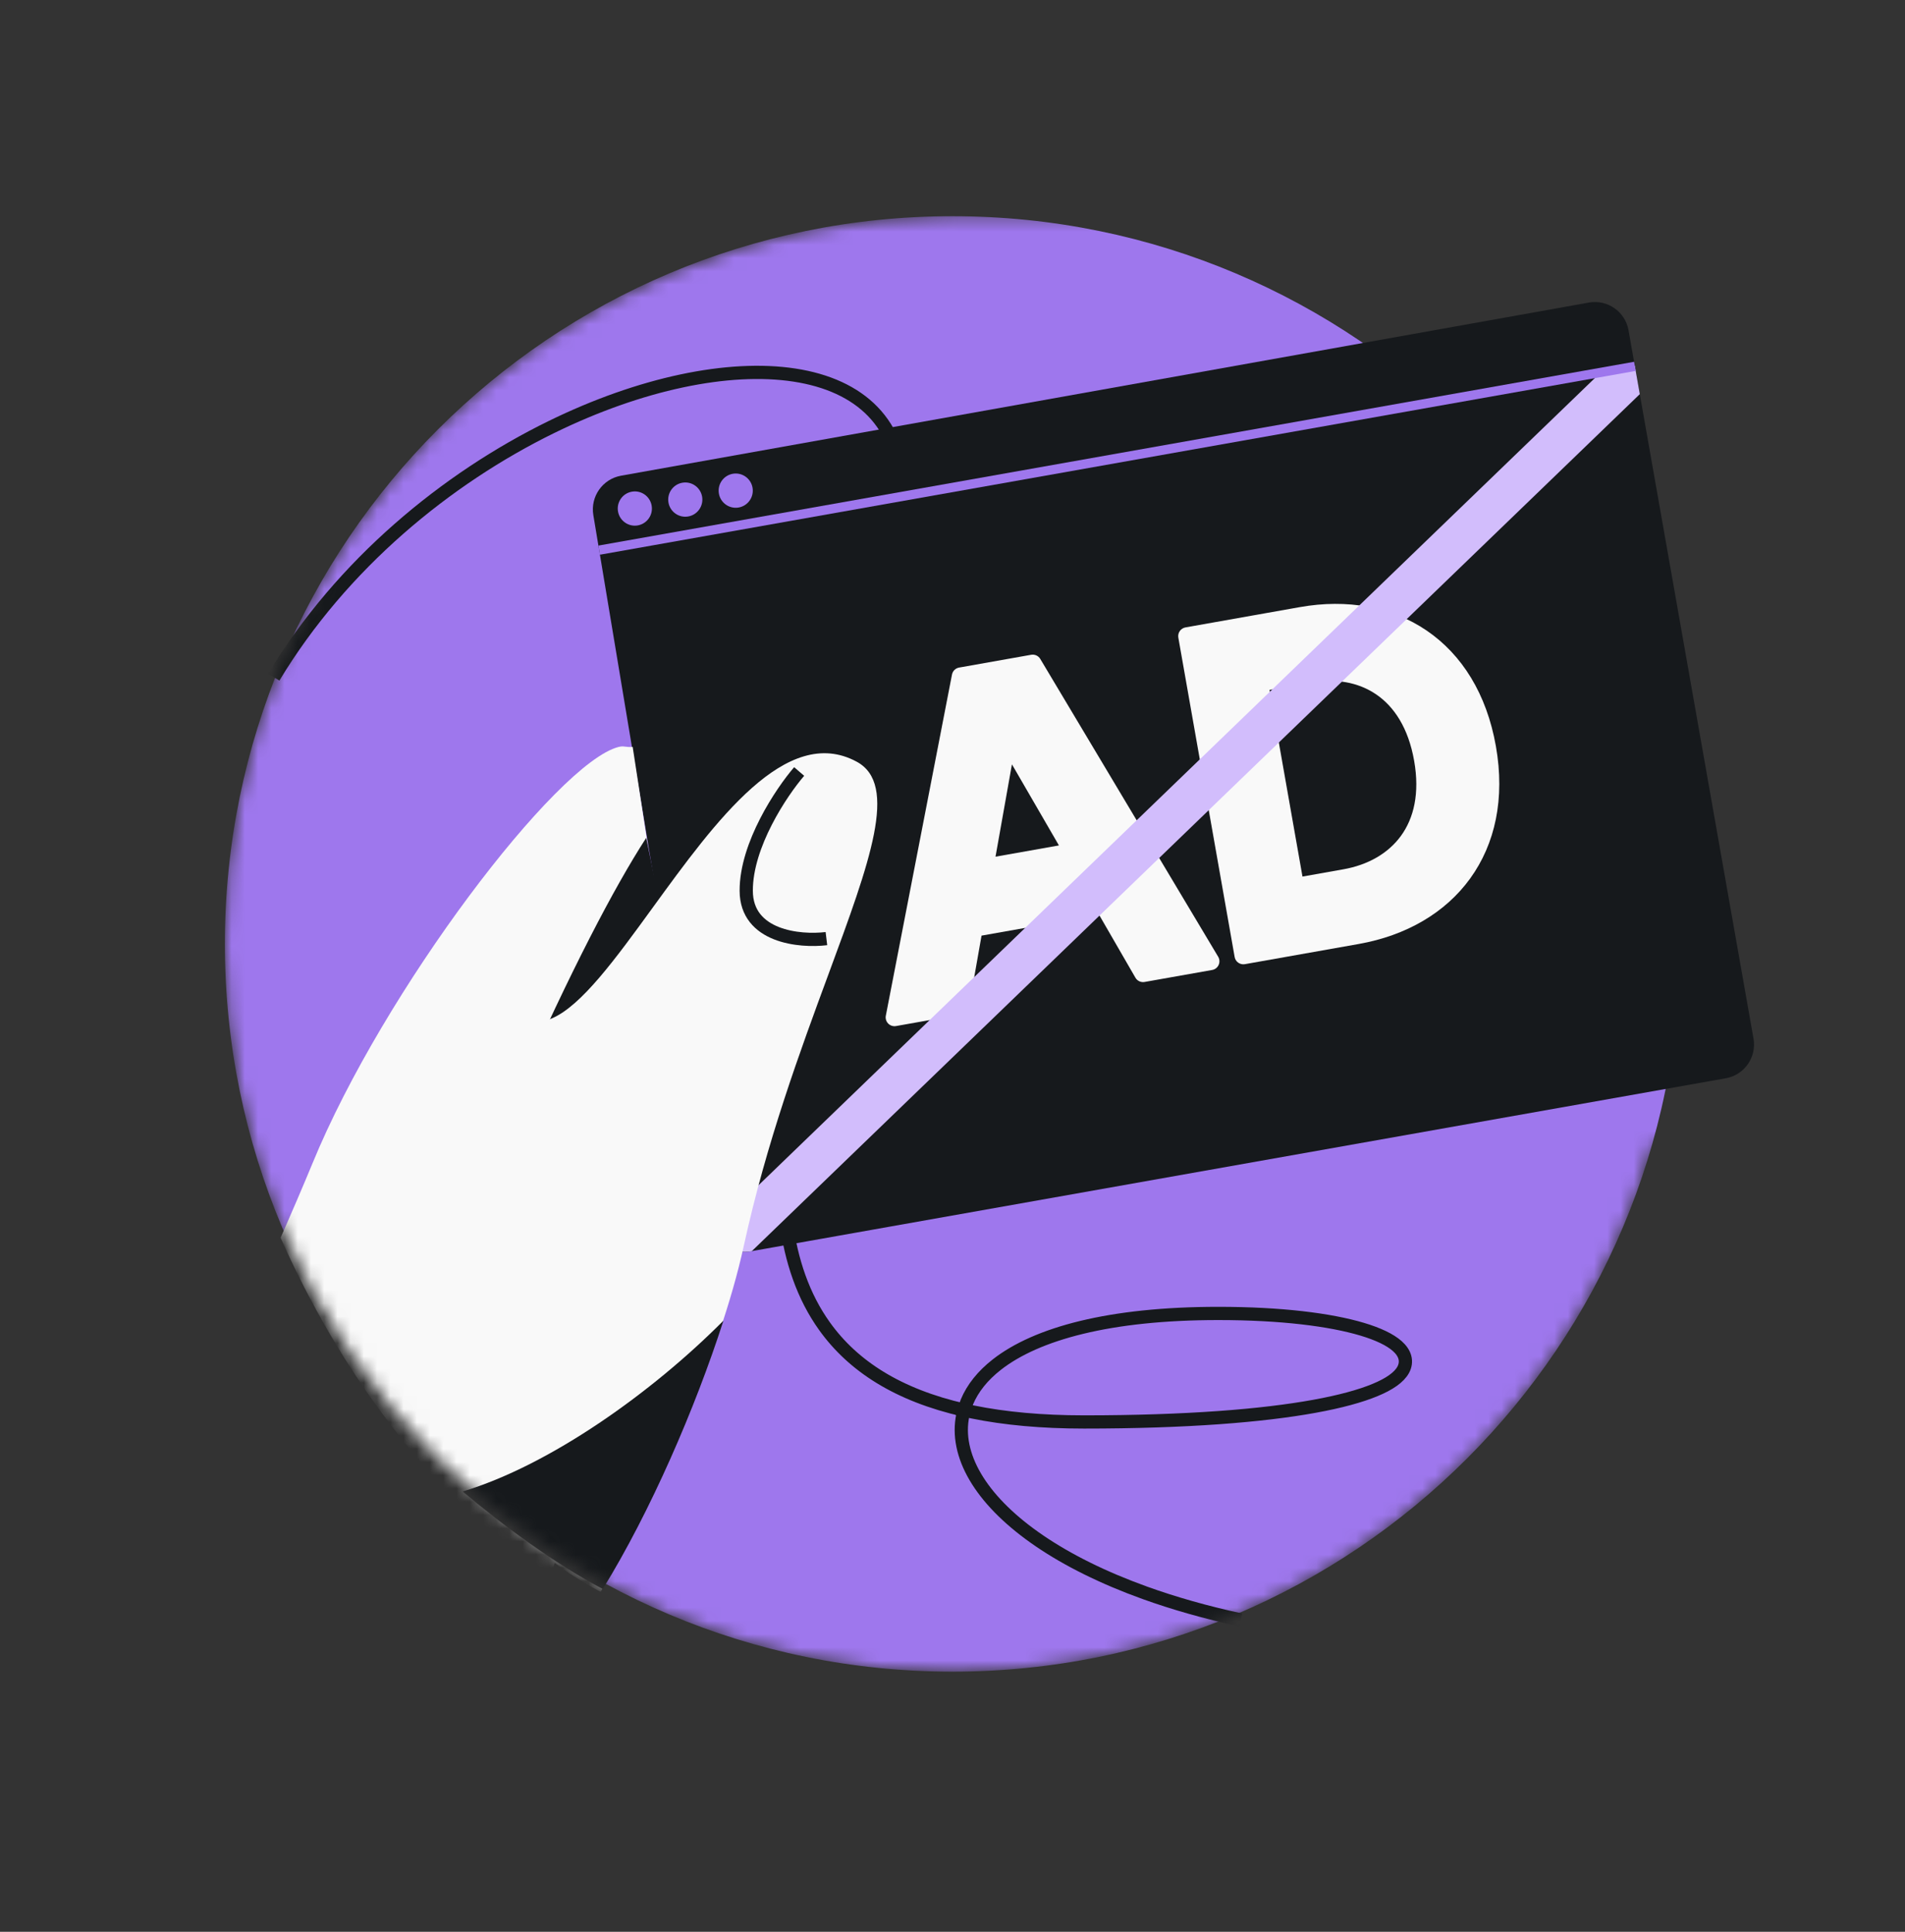
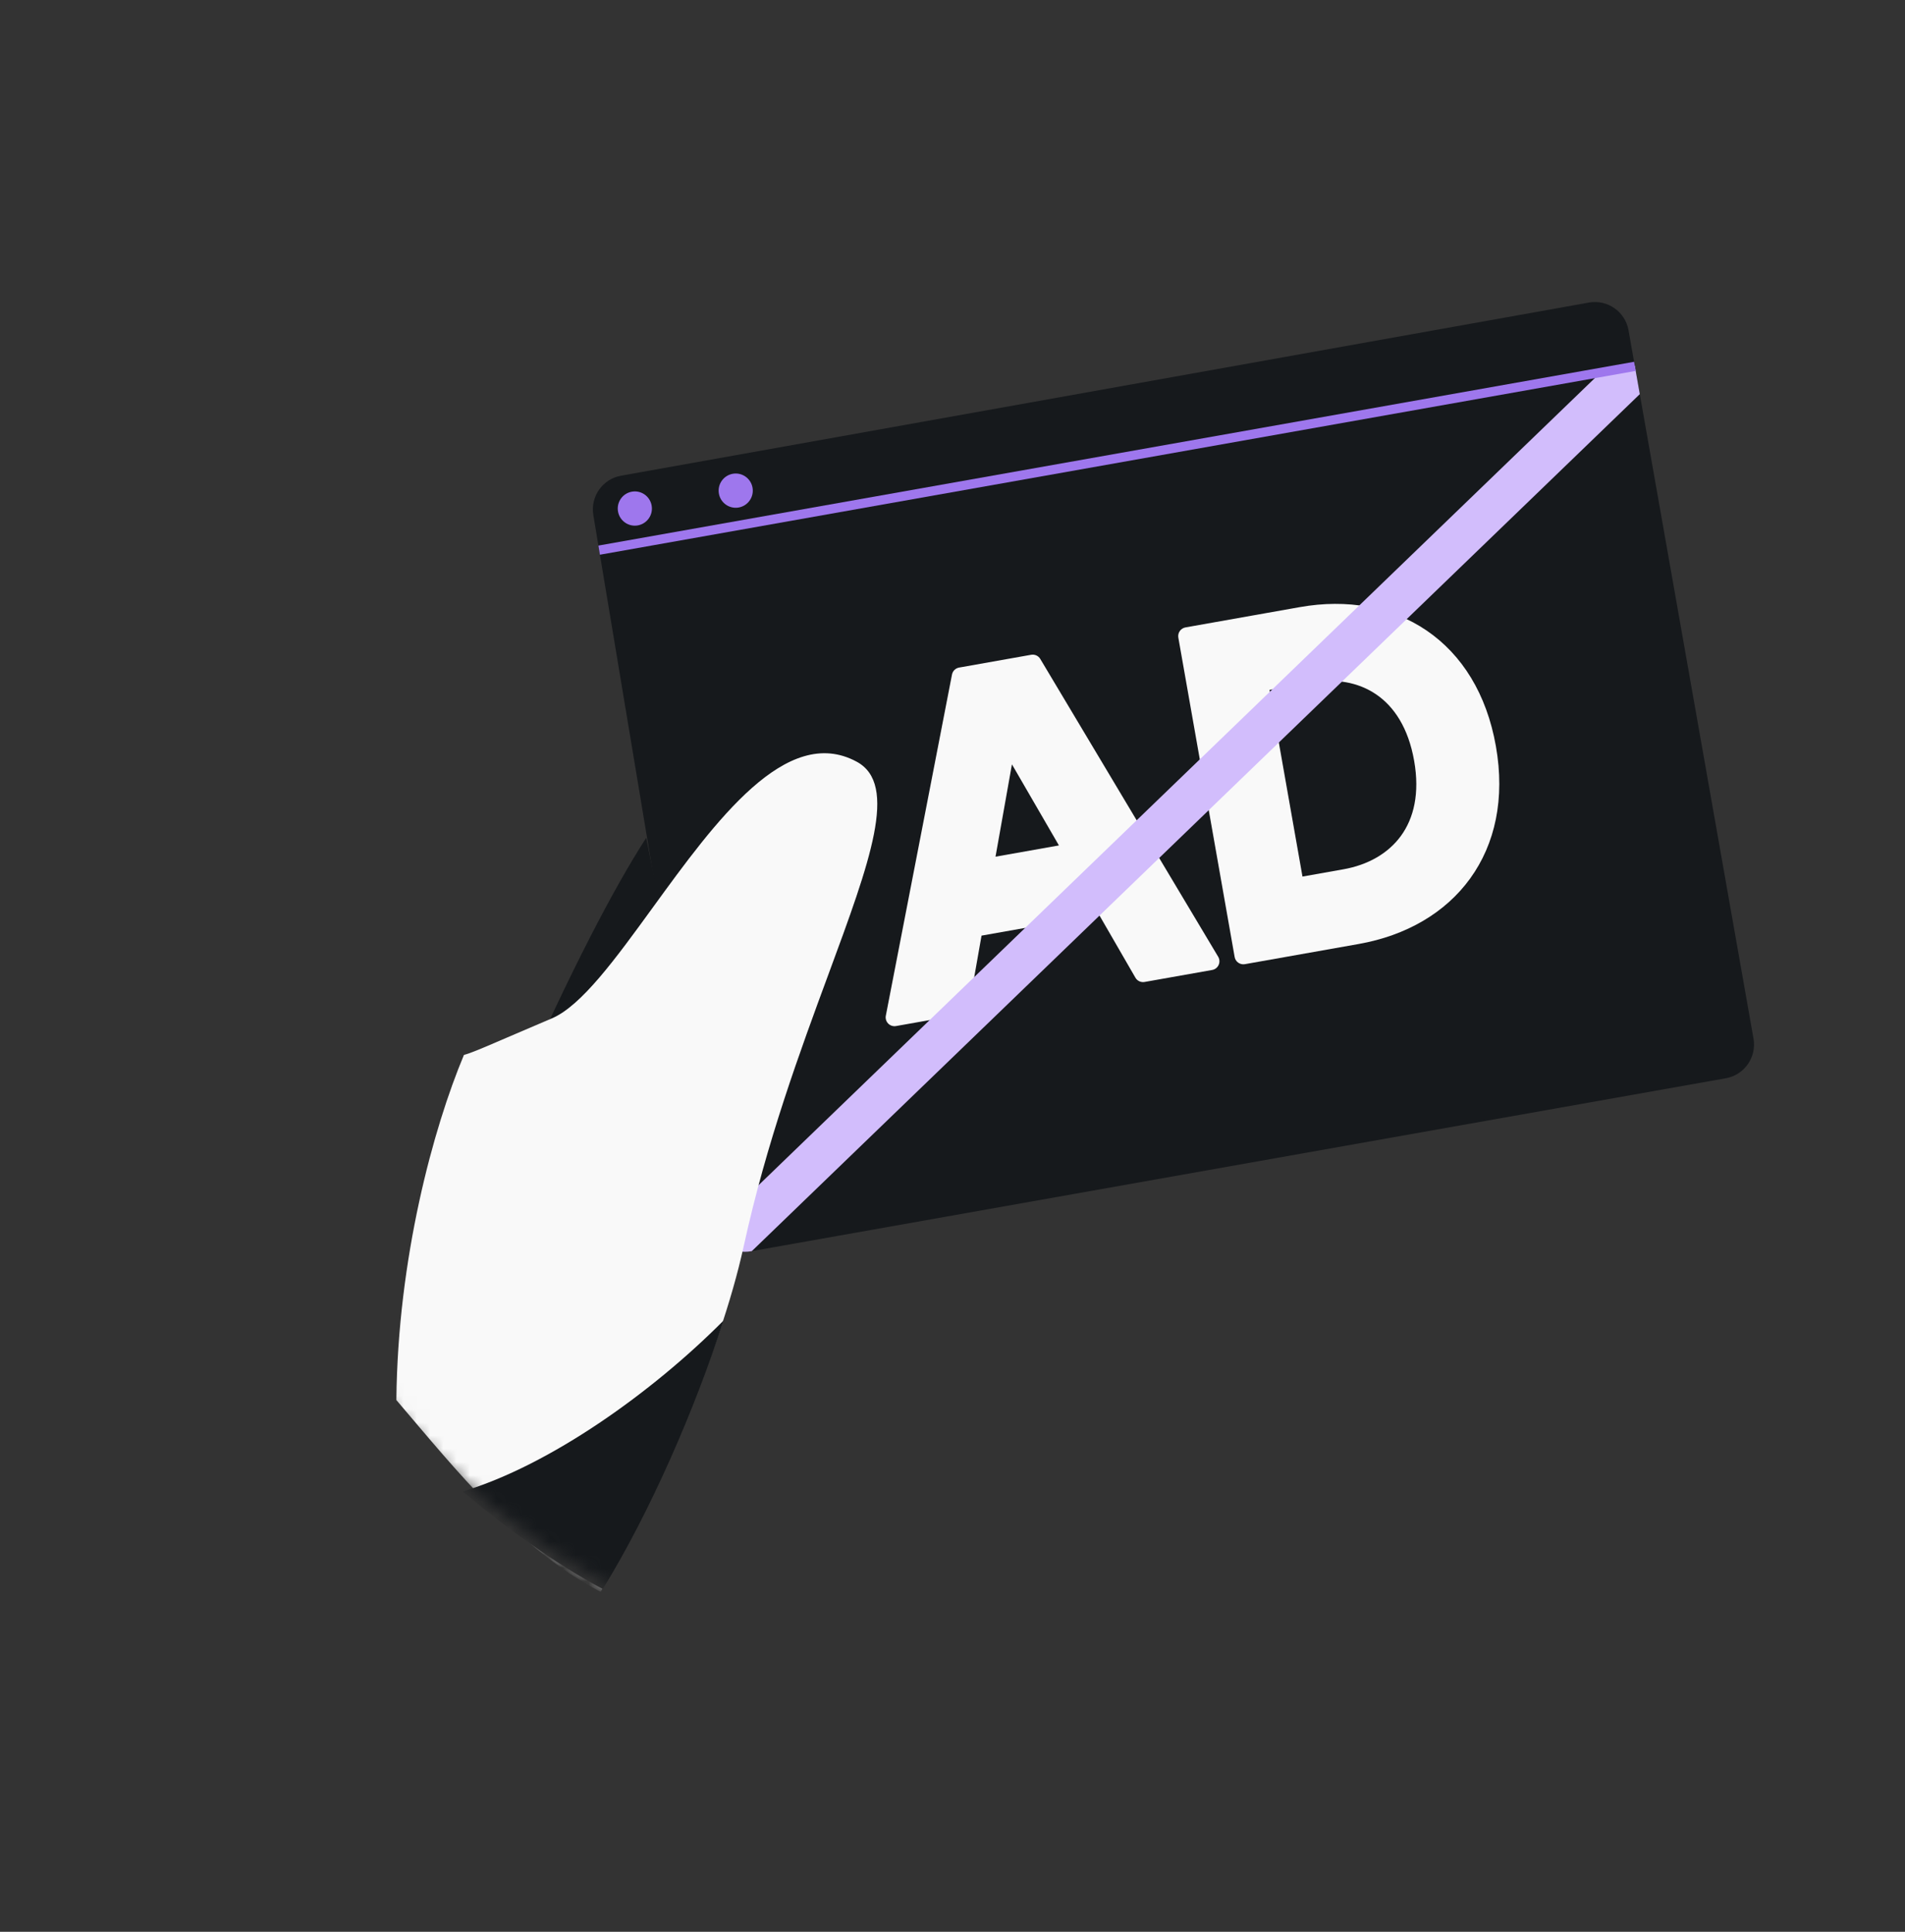
<svg xmlns="http://www.w3.org/2000/svg" width="144" height="146" viewBox="0 0 144 146" fill="none">
  <rect x="0" y="0" width="144" height="146" fill="#333333" stroke="none" />
  <mask id="mask0_72_2685" style="mask-type:alpha" maskUnits="userSpaceOnUse" x="17" y="16" width="117" height="111">
    <path fillRule="evenodd" clipRule="evenodd" d="M124.93 86.34C118.4 109.425 97.175 126.34 72 126.34C41.624 126.34 17 101.715 17 71.34C17 40.964 41.624 16.34 72 16.34C72.334 16.34 72.667 16.343 73 16.349V16.34H134V86.34H124.93Z" fill="#D9D9D9" />
  </mask>
  <g mask="url(#mask0_72_2685)">
-     <path d="M72 126.34C102.376 126.34 127 101.715 127 71.34C127 40.964 102.376 16.34 72 16.34C41.624 16.34 17 40.964 17 71.34C17 101.715 41.624 126.34 72 126.34Z" fill="#9E77ED" />
-     <path d="M93.791 122.432C91.138 121.859 88.721 121.167 86.547 120.385C80.189 118.098 75.878 115.031 73.9 111.908C72.907 110.341 72.493 108.745 72.73 107.225C72.764 107.005 72.812 106.787 72.873 106.572M72.873 106.572C67.869 105.432 64.488 103.245 62.334 100.244C59.084 95.714 58.7 89.424 59.581 82.375C60.321 76.46 61.961 69.946 63.611 63.393C63.929 62.127 64.248 60.86 64.561 59.596C66.499 51.767 68.206 44.033 68.206 37.272C68.206 34.594 67.387 32.562 65.979 31.104C64.567 29.642 62.532 28.727 60.051 28.347C55.08 27.586 48.403 28.985 41.69 32.27C33.758 36.152 25.842 42.634 20.692 51.178M72.873 106.572L73.092 105.95C73.523 104.921 74.279 103.97 75.355 103.13C78.355 100.786 83.884 99.267 92.085 99.267C96.845 99.267 100.559 99.74 102.968 100.46C104.166 100.818 105.076 101.248 105.625 101.738C105.902 101.985 106.106 102.265 106.192 102.577C106.28 102.899 106.234 103.222 106.07 103.525C105.757 104.102 105.017 104.61 103.936 105.056C102.838 105.511 101.322 105.928 99.366 106.284C95.45 106.996 89.724 107.468 81.945 107.468C78.74 107.468 75.944 107.208 73.514 106.711L72.873 106.572Z" stroke="#16191C" strokeWidth="0.7" strokeLinecap="round" />
    <path d="M44.85 38.928C44.617 37.529 45.55 36.202 46.943 35.953L120.106 22.867C121.511 22.616 122.853 23.555 123.102 24.964L132.548 78.493C132.796 79.901 131.859 81.244 130.455 81.493L56.759 94.57C55.345 94.821 53.999 93.867 53.763 92.447L44.85 38.928Z" fill="#16191C" />
    <path fillRule="evenodd" clipRule="evenodd" d="M89.071 48.191C89.007 47.828 89.249 47.482 89.612 47.418L98.258 45.884C101.839 45.249 105.197 45.853 107.847 47.659C110.5 49.468 112.377 52.435 113.076 56.398C113.776 60.362 113.017 63.789 111.131 66.394C109.249 68.993 106.292 70.708 102.713 71.343L94.101 72.87C93.738 72.934 93.392 72.692 93.328 72.33L89.071 48.191ZM95.966 52.14L98.455 66.249L101.543 65.701C103.384 65.375 104.92 64.514 105.894 63.179C106.863 61.85 107.332 59.973 106.895 57.494C106.458 55.014 105.38 53.401 104.021 52.477C102.656 51.548 100.926 51.26 99.088 51.586L95.966 52.14Z" fill="#F9F9F9" />
    <path fillRule="evenodd" clipRule="evenodd" d="M72.5 50.453C72.228 50.501 72.013 50.712 71.961 50.983L66.96 76.764C66.918 76.979 66.985 77.202 67.139 77.358C67.293 77.515 67.514 77.585 67.73 77.547L72.7 76.666C72.976 76.617 73.192 76.4 73.241 76.124L74.195 70.713L83.079 69.137L85.827 73.892C85.967 74.135 86.244 74.263 86.52 74.215L91.626 73.309C91.842 73.271 92.026 73.129 92.117 72.929C92.208 72.729 92.195 72.498 92.083 72.309L78.635 49.801C78.493 49.563 78.219 49.438 77.946 49.487L72.5 50.453ZM80.045 63.896L75.252 64.746L76.493 57.767L80.045 63.896Z" fill="#F9F9F9" />
    <path d="M56.832 94.556L56.759 94.57C55.507 94.792 54.307 94.069 53.886 92.913C53.91 92.887 53.934 92.862 53.96 92.836L121.003 28.144L123.093 27.774C123.26 27.744 123.421 27.699 123.574 27.64L123.953 29.789L56.832 94.556Z" fill="#D2BDFC" />
    <path fillRule="evenodd" clipRule="evenodd" d="M45.348 41.925L45.233 41.234L123.521 27.343L123.643 28.032L45.348 41.925Z" fill="#9E77ED" />
    <path d="M49.258 38.209C49.383 38.913 48.914 39.584 48.212 39.709C47.51 39.833 46.84 39.364 46.716 38.66C46.592 37.956 47.06 37.284 47.763 37.16C48.465 37.035 49.134 37.505 49.258 38.209Z" fill="#9E77ED" />
-     <path d="M53.072 37.533C53.196 38.237 52.727 38.909 52.026 39.033C51.324 39.158 50.654 38.688 50.53 37.984C50.406 37.28 50.874 36.608 51.576 36.484C52.278 36.359 52.948 36.829 53.072 37.533Z" fill="#9E77ED" />
    <path d="M56.884 36.856C57.008 37.56 56.54 38.232 55.838 38.356C55.136 38.481 54.466 38.011 54.342 37.307C54.218 36.603 54.687 35.932 55.389 35.807C56.09 35.683 56.76 36.152 56.884 36.856Z" fill="#9E77ED" />
-     <path d="M41.63 119.115C32.627 113.401 25.573 103.396 21.21 93.545C21.869 92.062 22.957 89.54 23.628 87.906C28.989 74.849 42.096 57.634 46.759 56.453C46.988 56.395 47.114 56.411 47.274 56.432C47.408 56.449 47.565 56.469 47.825 56.453L49.824 69.471L45.362 106.753L41.63 119.115Z" fill="#F9F9F9" />
    <path d="M48.443 83.916C44.717 87.794 33.164 95.812 39.072 82.52C43.169 73.302 46.396 67.116 48.848 63.322L50.376 70.87L48.443 83.916Z" fill="#16191C" />
    <path d="M45.402 120.311C39.223 117.079 34.452 111.079 29.962 105.813C30.064 95.072 32.764 85.231 35.07 79.728C35.601 79.588 36.299 79.288 38.32 78.419C39.182 78.048 40.285 77.574 41.719 76.965C43.948 76.017 46.535 72.456 49.342 68.592C54.081 62.069 59.445 54.685 64.764 57.571C67.921 59.284 65.774 65.101 62.634 73.606C60.508 79.363 57.928 86.353 56.229 94.135C54.386 102.582 49.569 113.008 45.402 120.311Z" fill="#F9F9F9" />
    <path d="M34.972 112.723C41.58 110.739 49.307 105.225 54.686 99.811C52.554 106.434 49.155 114.271 45.566 120.093C42.044 118.251 37.985 115.266 34.972 112.723Z" fill="#16191C" />
-     <path d="M62.469 70.938C60.453 71.183 56.418 70.802 56.408 67.324C56.398 63.846 59.071 59.864 60.409 58.308" stroke="#16191C" strokeWidth="0.7" strokeLinecap="round" />
  </g>
</svg>